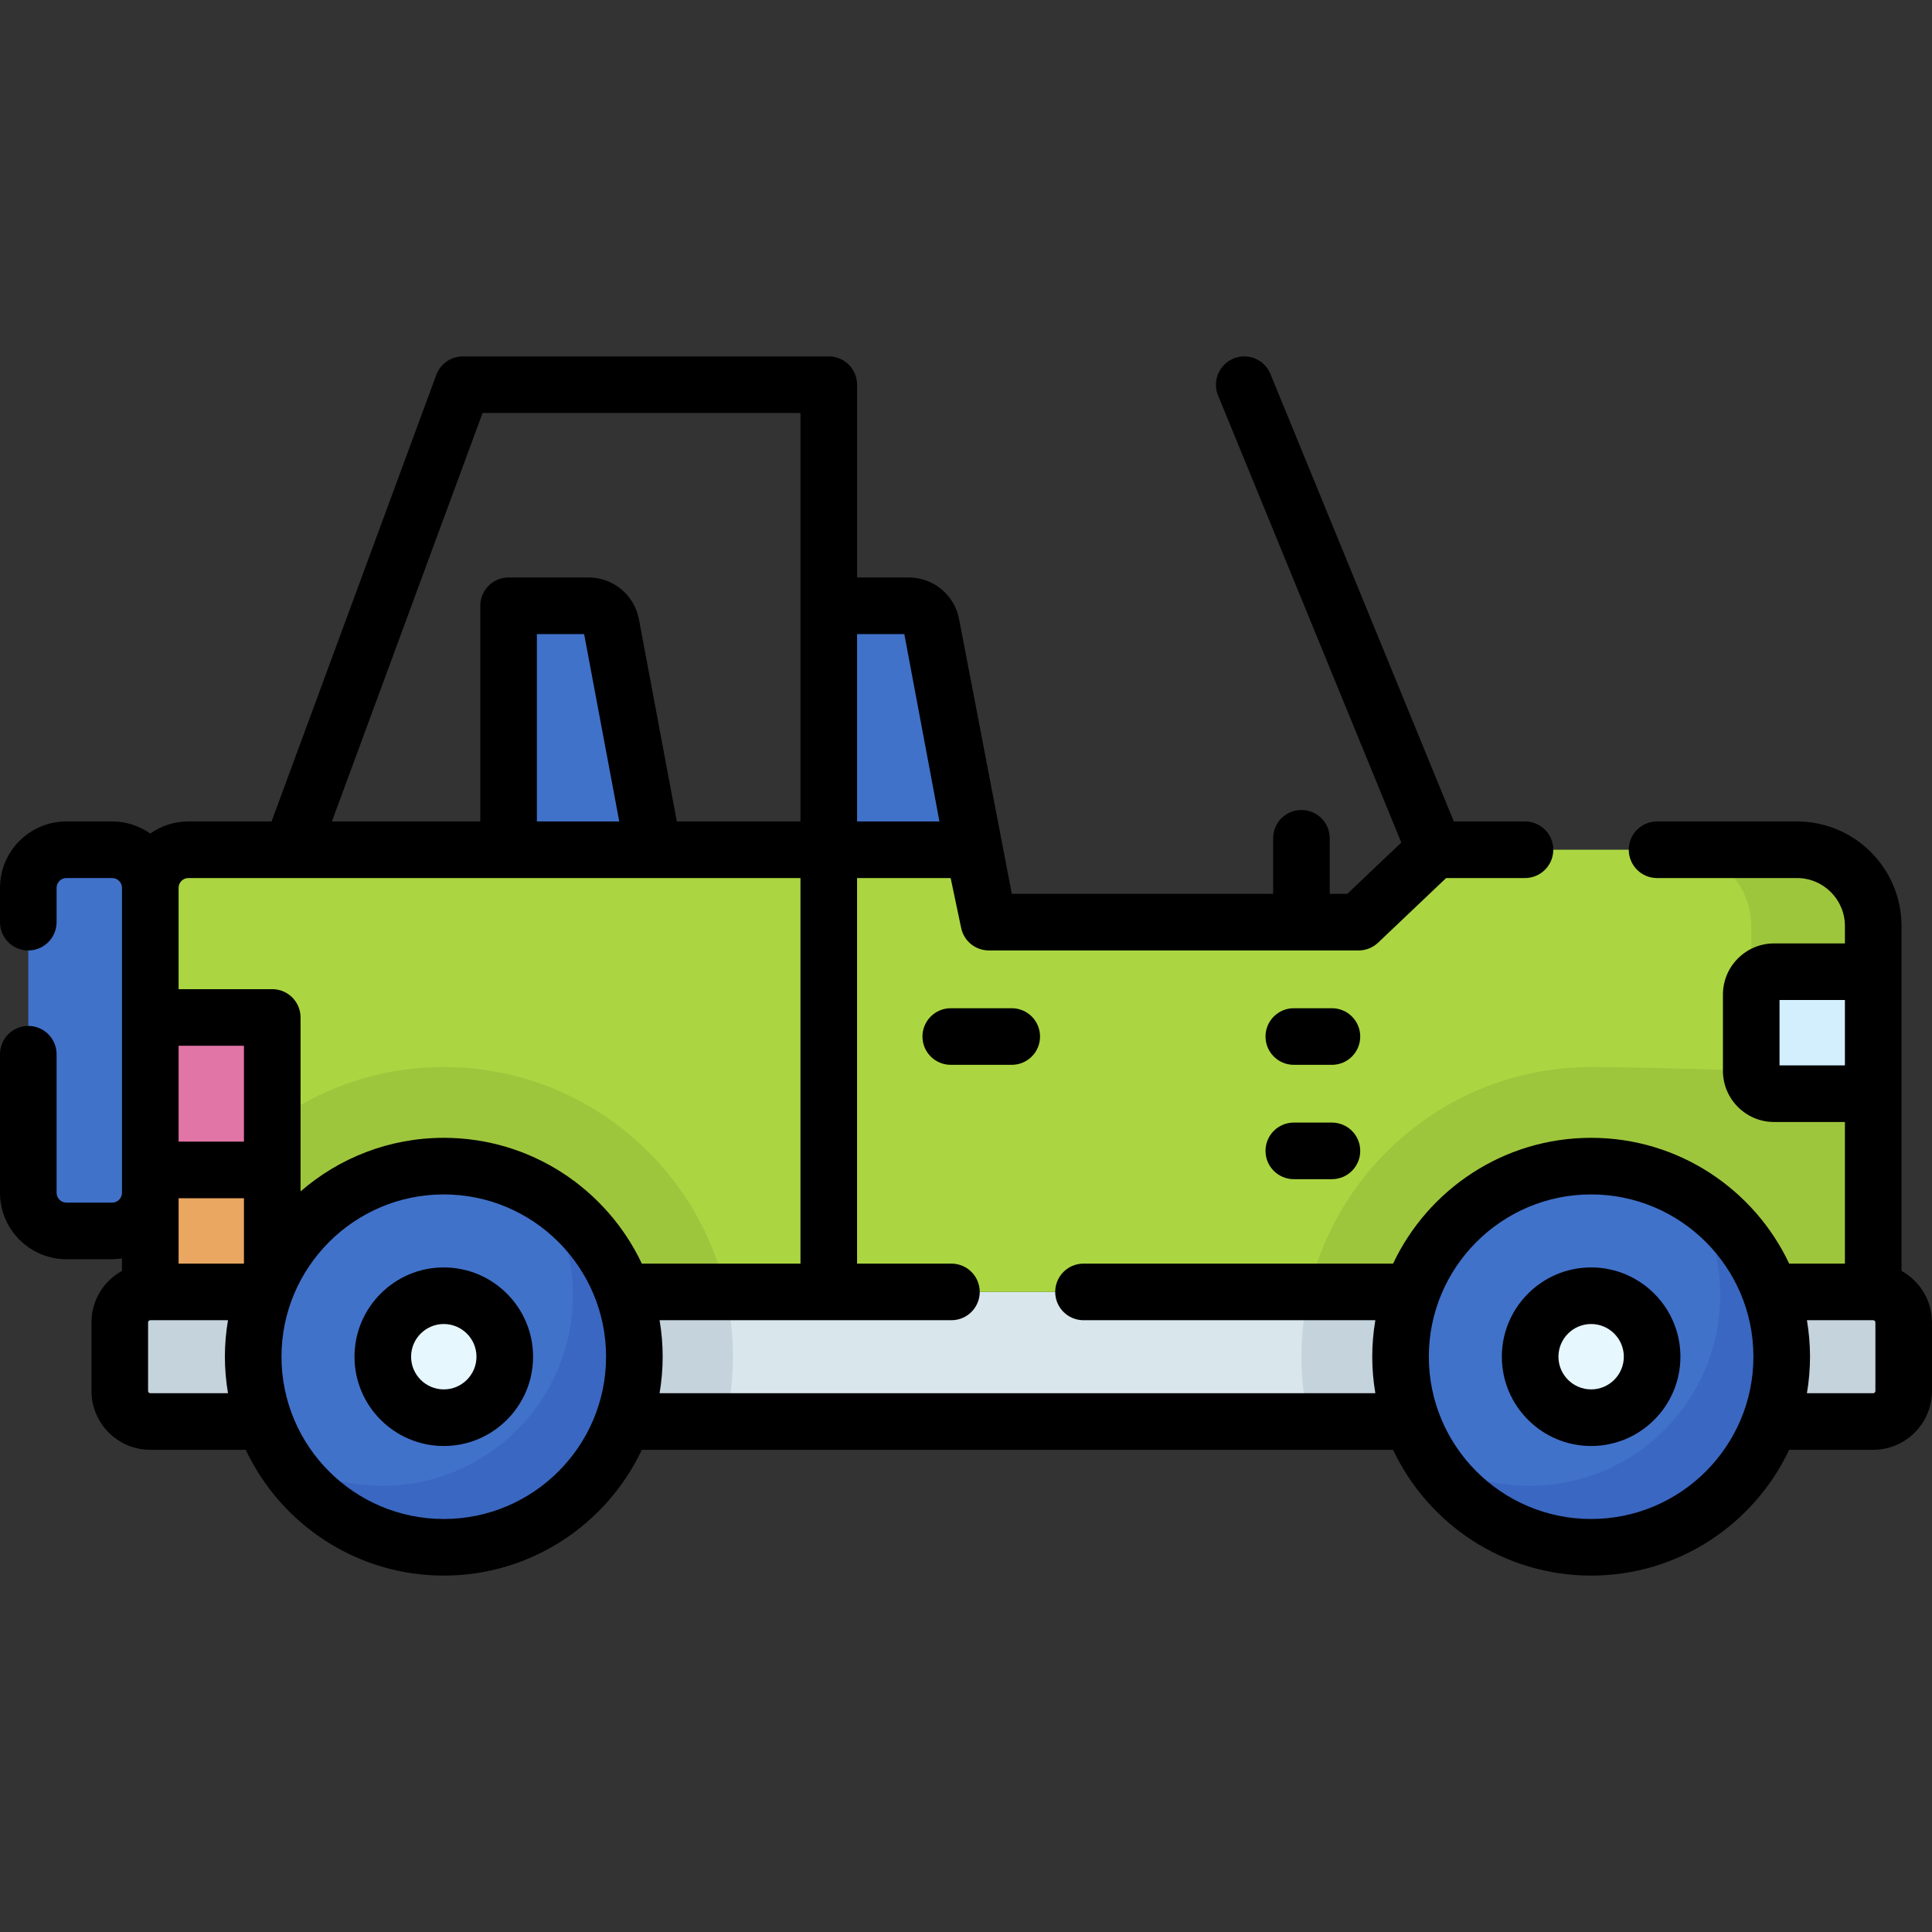
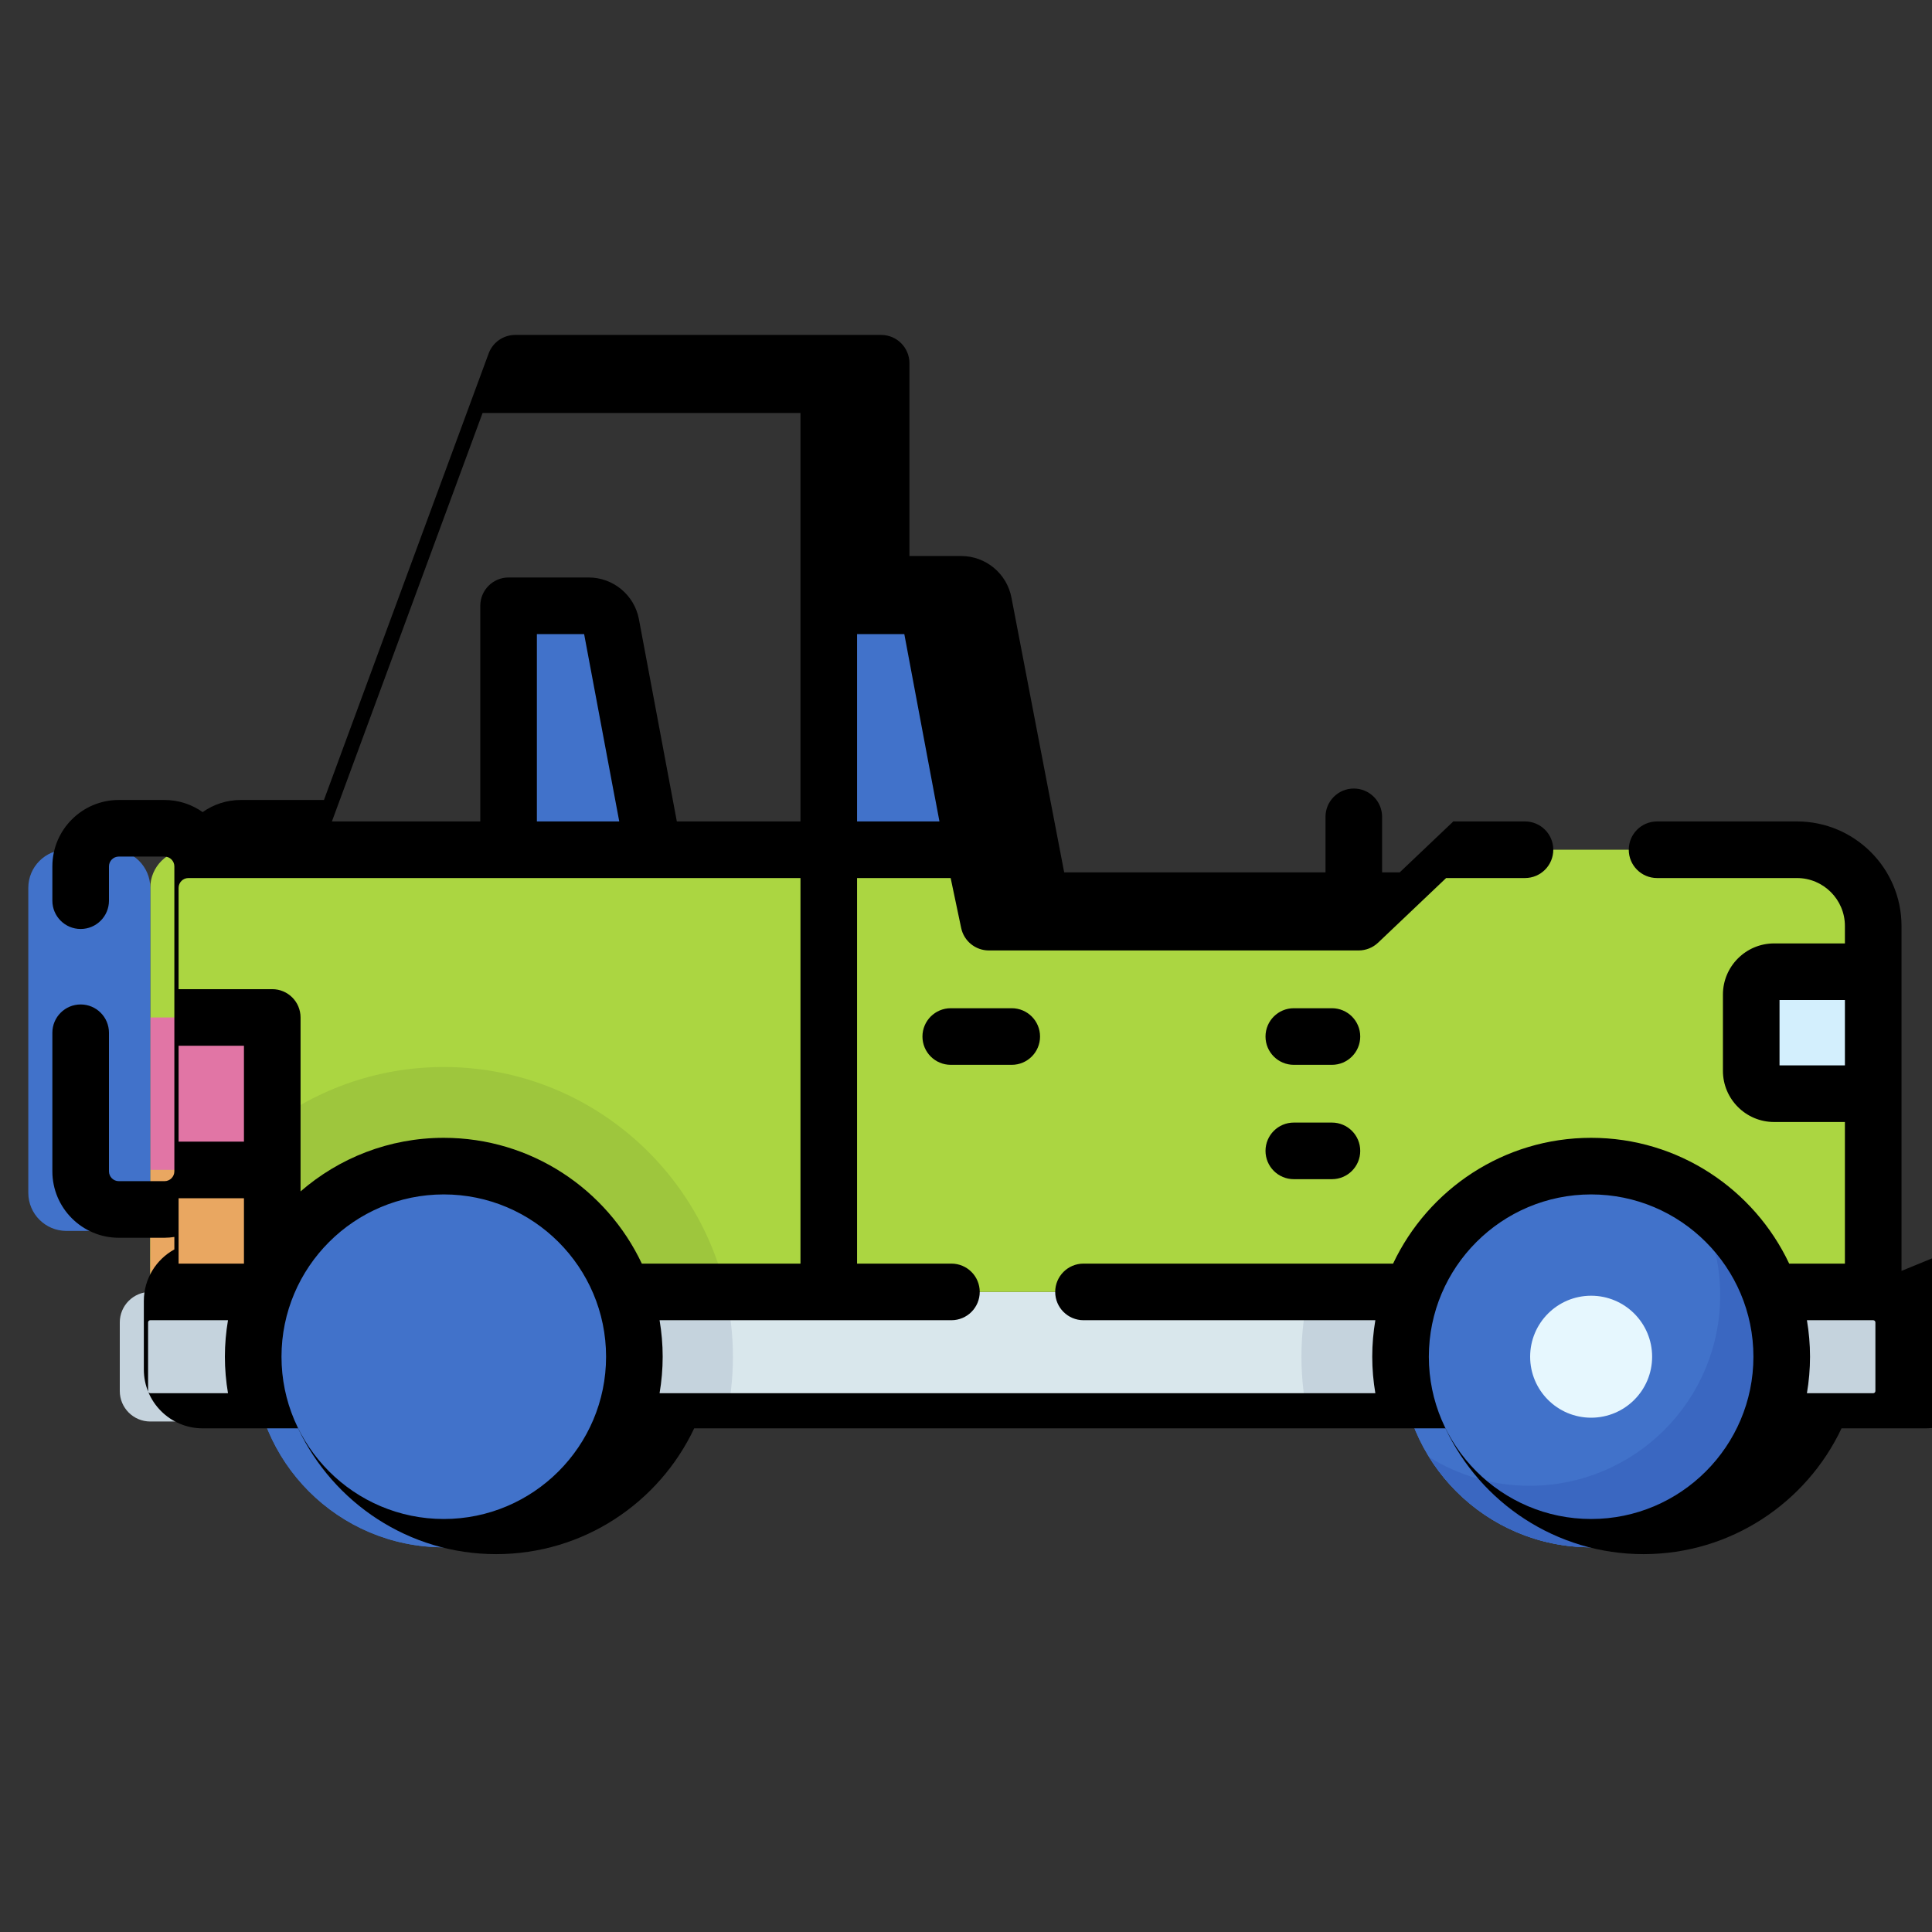
<svg xmlns="http://www.w3.org/2000/svg" id="Capa_1" enable-background="new 0 0 512 512" height="512" viewBox="0 0 512 512" width="512">
  <rect x="0" y="0" width="512" height="512" fill="#333333" stroke="none" />
  <g>
    <g>
      <path d="m134.78 225.191h38.366l-11.195-59.706c-.538-2.867-3.041-4.944-5.957-4.944h-21.214z" fill="#4172ca" />
    </g>
    <g>
      <path d="m219.634 225.191h38.366l-11.195-59.706c-.537-2.867-3.041-4.944-5.957-4.944h-21.213v64.65z" fill="#4172ca" />
    </g>
    <g>
      <path d="m117.463 342.37h304.203v34.346h-304.203z" fill="#d9e7ec" />
    </g>
    <g>
      <path d="m39.825 342.37v-107.077c0-5.579 4.523-10.102 10.102-10.102h208.093l4.041 19.193h97.986l20.203-19.193h95.965c11.158 0 20.203 9.045 20.203 20.203v96.976z" fill="#abd641" />
    </g>
    <g>
-       <path d="m476.215 225.191h-32.325c11.158 0 20.203 9.045 20.203 20.203v30.02c0 4.567-3.775 8.226-8.339 8.077-9.169-.299-23.945-.721-34.088-.721-36.427 0-66.989 25.511-74.812 59.6h149.564v-.258-96.717c.001-11.159-9.045-20.204-20.203-20.204z" fill="#9ec63d" />
-     </g>
+       </g>
    <g>
      <path d="m192.42 342.37c-7.823-34.089-38.384-59.6-74.812-59.6s-66.989 25.511-74.812 59.6z" fill="#9ec63d" />
    </g>
    <g>
      <path d="m39.825 269.638h32.325v40.407h-32.325z" fill="#e175a5" />
    </g>
    <g>
      <path d="m39.825 310.045h32.325v32.325h-32.325z" fill="#e9a761" />
    </g>
    <g>
      <path d="m496.419 289.842h-26.264c-3.347 0-6.061-2.714-6.061-6.061v-20.203c0-3.347 2.714-6.061 6.061-6.061h26.264z" fill="#d3effd" />
    </g>
    <g>
      <circle cx="421.667" cy="359.543" fill="#4172ca" r="50.508" />
    </g>
    <g>
      <path d="m421.667 342.37h-74.812c-1.268 5.526-1.96 11.268-1.96 17.173s.692 11.647 1.96 17.173h74.812z" fill="#c5d3dd" />
    </g>
    <g>
      <path d="m421.667 342.37h74.752c4.463 0 8.081 3.618 8.081 8.081v18.183c0 4.463-3.618 8.081-8.081 8.081h-74.752z" fill="#c5d3dd" />
    </g>
    <g>
      <path d="m114.577 342.37h-74.752c-4.463 0-8.081 3.618-8.081 8.081v18.183c0 4.463 3.618 8.081 8.081 8.081h74.752z" fill="#c5d3dd" />
    </g>
    <g>
      <path d="m117.463 342.37h74.812c1.268 5.526 1.96 11.268 1.96 17.173s-.692 11.647-1.96 17.173h-74.812z" fill="#c5d3dd" />
    </g>
    <g>
      <circle cx="421.667" cy="359.543" fill="#4172ca" r="50.508" />
    </g>
    <g>
      <path d="m448.283 316.62c4.803 7.73 7.585 16.846 7.585 26.616 0 27.895-22.613 50.508-50.508 50.508-9.77 0-18.886-2.782-26.616-7.585 8.911 14.34 24.798 23.892 42.923 23.892 27.895 0 50.508-22.613 50.508-50.508 0-18.125-9.553-34.012-23.892-42.923z" fill="#3a67c1" />
    </g>
    <g>
      <circle cx="421.667" cy="359.543" fill="#e6f7fe" r="16.163" />
    </g>
    <g>
      <g>
        <circle cx="117.608" cy="359.543" fill="#4172ca" r="50.508" />
      </g>
      <g>
        <circle cx="117.608" cy="359.543" fill="#4172ca" r="50.508" />
      </g>
      <g>
-         <path d="m144.224 316.62c4.803 7.73 7.585 16.846 7.585 26.616 0 27.895-22.613 50.508-50.508 50.508-9.77 0-18.886-2.782-26.616-7.585 8.911 14.34 24.798 23.892 42.923 23.892 27.895 0 50.508-22.613 50.508-50.508 0-18.125-9.553-34.012-23.892-42.923z" fill="#3a67c1" />
-       </g>
+         </g>
      <g>
-         <circle cx="117.608" cy="359.543" fill="#e6f7fe" r="16.163" />
-       </g>
+         </g>
    </g>
    <g>
      <path d="m29.724 326.207h-12.122c-5.579 0-10.102-4.523-10.102-10.102v-80.813c0-5.579 4.523-10.102 10.102-10.102h12.122c5.579 0 10.102 4.523 10.102 10.102v80.813c-.001 5.58-4.523 10.102-10.102 10.102z" fill="#4172ca" />
    </g>
    <g>
-       <path d="m503.92 336.802v-91.411c0-15.273-12.426-27.699-27.7-27.699h-37.08c-4.143 0-7.5 3.357-7.5 7.5s3.357 7.5 7.5 7.5h37.08c7.003 0 12.7 5.697 12.7 12.699v4.626h-18.766c-7.478 0-13.561 6.083-13.561 13.561v20.203c0 7.478 6.083 13.562 13.561 13.562h18.766v37.528h-14.769c-9.289-19.68-29.318-33.336-52.484-33.336-23.167 0-43.197 13.656-52.486 33.337h-82.041c-4.143 0-7.5 3.357-7.5 7.5s3.357 7.5 7.5 7.5h77.34c-.531 3.148-.822 6.376-.822 9.672 0 3.298.291 6.528.823 9.677h-189.687c.531-3.149.823-6.379.823-9.677 0-3.296-.291-6.524-.822-9.672h77.345c4.143 0 7.5-3.357 7.5-7.5s-3.357-7.5-7.5-7.5h-25.006v-102.18h24.801l2.786 13.234c.73 3.471 3.792 5.955 7.339 5.955h82.777c.02 0 .039.003.058.003s.039-.003.058-.003h15.097c1.923 0 3.771-.738 5.165-2.062l18.029-17.127h20.896c4.143 0 7.5-3.357 7.5-7.5s-3.357-7.5-7.5-7.5h-18.858l-48.6-118.584c-1.569-3.833-5.951-5.668-9.783-4.096-3.833 1.57-5.667 5.951-4.096 9.783l48.562 118.493-14.309 13.593h-4.661v-14.721c0-4.143-3.357-7.5-7.5-7.5s-7.5 3.357-7.5 7.5v14.721h-69.25l-13.968-72.778c-1.201-6.409-6.807-11.062-13.329-11.062h-13.714v-51.09c0-4.143-3.357-7.5-7.5-7.5h-96.976c-3.142 0-5.949 1.957-7.036 4.904l-43.648 118.337h-22.044c-3.759 0-7.239 1.195-10.102 3.211-2.864-2.016-6.346-3.211-10.108-3.211h-12.12c-9.704 0-17.6 7.896-17.6 17.6v9.09c0 4.143 3.357 7.5 7.5 7.5s7.5-3.357 7.5-7.5v-9.09c0-1.434 1.166-2.6 2.6-2.6h12.12c1.439 0 2.61 1.166 2.61 2.6v80.81c0 1.439-1.171 2.61-2.61 2.61h-12.12c-1.434 0-2.6-1.171-2.6-2.61v-36.72c0-4.143-3.357-7.5-7.5-7.5s-7.5 3.357-7.5 7.5v36.72c0 9.71 7.896 17.61 17.6 17.61h12.12c.889 0 1.756-.088 2.61-.215v3.303c-4.815 2.654-8.086 7.777-8.086 13.653v18.183c0 8.592 6.989 15.582 15.581 15.582h25.298c9.289 19.68 29.318 33.335 52.484 33.335 23.165 0 43.193-13.653 52.483-33.331h199.093c9.29 19.678 29.318 33.331 52.483 33.331 23.166 0 43.195-13.655 52.484-33.335h22.268c8.592 0 15.581-6.99 15.581-15.582v-18.183c.001-5.875-3.268-10.996-8.079-13.651zm-264.267-168.761 9.31 49.65h-21.83v-49.65zm-111.767-58.59h84.248v108.24h-32.764l-10.048-53.591c-1.203-6.408-6.809-11.06-13.328-11.06h-21.214c-4.143 0-7.5 3.357-7.5 7.5v57.15h-39.319zm36.224 108.241h-21.83v-49.65h12.52zm-114.18 15h162.204v102.18h-42.041c-9.289-19.681-29.319-33.337-52.486-33.337-14.506 0-27.775 5.365-37.957 14.199v-46.095c0-4.143-3.357-7.5-7.5-7.5h-24.82v-26.847c0-1.434 1.166-2.6 2.6-2.6zm14.72 69.853h-17.32v-25.407h17.32zm0 15v17.325h-17.32v-17.325zm-24.825 51.671c-.32 0-.581-.261-.581-.582v-18.183c0-.319.259-.579.578-.58h.008c.007 0 .013-.001.019-.001h20.572c-.531 3.148-.822 6.376-.822 9.673s.291 6.525.822 9.673zm77.782 33.335c-23.715 0-43.008-19.293-43.008-43.008s19.293-43.009 43.008-43.009 43.009 19.294 43.009 43.009-19.294 43.008-43.009 43.008zm353.987-120.209v-17.325h17.326v17.325zm-49.927 120.209c-23.715 0-43.009-19.293-43.009-43.008s19.294-43.009 43.009-43.009 43.008 19.294 43.008 43.009-19.293 43.008-43.008 43.008zm75.333-33.917c0 .321-.261.582-.581.582h-17.566c.531-3.148.822-6.376.822-9.673s-.291-6.525-.822-9.673h17.548c.007 0 .013.001.019.001h.003c.318.002.577.261.577.58z" />
-       <path d="m421.667 335.88c-13.048 0-23.663 10.615-23.663 23.663 0 13.047 10.615 23.662 23.663 23.662 13.047 0 23.662-10.615 23.662-23.662 0-13.048-10.615-23.663-23.662-23.663zm0 32.325c-4.776 0-8.663-3.886-8.663-8.662s3.887-8.663 8.663-8.663 8.662 3.887 8.662 8.663-3.886 8.662-8.662 8.662z" />
-       <path d="m117.607 335.88c-13.047 0-23.662 10.615-23.662 23.663 0 13.047 10.615 23.662 23.662 23.662 13.048 0 23.663-10.615 23.663-23.662.001-13.048-10.615-23.663-23.663-23.663zm0 32.325c-4.776 0-8.662-3.886-8.662-8.662s3.886-8.663 8.662-8.663 8.663 3.887 8.663 8.663-3.886 8.662-8.663 8.662z" />
+       <path d="m503.92 336.802v-91.411c0-15.273-12.426-27.699-27.7-27.699h-37.08c-4.143 0-7.5 3.357-7.5 7.5s3.357 7.5 7.5 7.5h37.08c7.003 0 12.7 5.697 12.7 12.699v4.626h-18.766c-7.478 0-13.561 6.083-13.561 13.561v20.203c0 7.478 6.083 13.562 13.561 13.562h18.766v37.528h-14.769c-9.289-19.68-29.318-33.336-52.484-33.336-23.167 0-43.197 13.656-52.486 33.337h-82.041c-4.143 0-7.5 3.357-7.5 7.5s3.357 7.5 7.5 7.5h77.34c-.531 3.148-.822 6.376-.822 9.672 0 3.298.291 6.528.823 9.677h-189.687c.531-3.149.823-6.379.823-9.677 0-3.296-.291-6.524-.822-9.672h77.345c4.143 0 7.5-3.357 7.5-7.5s-3.357-7.5-7.5-7.5h-25.006v-102.18h24.801l2.786 13.234c.73 3.471 3.792 5.955 7.339 5.955h82.777c.02 0 .039.003.058.003s.039-.003.058-.003h15.097c1.923 0 3.771-.738 5.165-2.062l18.029-17.127h20.896c4.143 0 7.5-3.357 7.5-7.5s-3.357-7.5-7.5-7.5h-18.858l-48.6-118.584l48.562 118.493-14.309 13.593h-4.661v-14.721c0-4.143-3.357-7.5-7.5-7.5s-7.5 3.357-7.5 7.5v14.721h-69.25l-13.968-72.778c-1.201-6.409-6.807-11.062-13.329-11.062h-13.714v-51.09c0-4.143-3.357-7.5-7.5-7.5h-96.976c-3.142 0-5.949 1.957-7.036 4.904l-43.648 118.337h-22.044c-3.759 0-7.239 1.195-10.102 3.211-2.864-2.016-6.346-3.211-10.108-3.211h-12.12c-9.704 0-17.6 7.896-17.6 17.6v9.09c0 4.143 3.357 7.5 7.5 7.5s7.5-3.357 7.5-7.5v-9.09c0-1.434 1.166-2.6 2.6-2.6h12.12c1.439 0 2.61 1.166 2.61 2.6v80.81c0 1.439-1.171 2.61-2.61 2.61h-12.12c-1.434 0-2.6-1.171-2.6-2.61v-36.72c0-4.143-3.357-7.5-7.5-7.5s-7.5 3.357-7.5 7.5v36.72c0 9.71 7.896 17.61 17.6 17.61h12.12c.889 0 1.756-.088 2.61-.215v3.303c-4.815 2.654-8.086 7.777-8.086 13.653v18.183c0 8.592 6.989 15.582 15.581 15.582h25.298c9.289 19.68 29.318 33.335 52.484 33.335 23.165 0 43.193-13.653 52.483-33.331h199.093c9.29 19.678 29.318 33.331 52.483 33.331 23.166 0 43.195-13.655 52.484-33.335h22.268c8.592 0 15.581-6.99 15.581-15.582v-18.183c.001-5.875-3.268-10.996-8.079-13.651zm-264.267-168.761 9.31 49.65h-21.83v-49.65zm-111.767-58.59h84.248v108.24h-32.764l-10.048-53.591c-1.203-6.408-6.809-11.06-13.328-11.06h-21.214c-4.143 0-7.5 3.357-7.5 7.5v57.15h-39.319zm36.224 108.241h-21.83v-49.65h12.52zm-114.18 15h162.204v102.18h-42.041c-9.289-19.681-29.319-33.337-52.486-33.337-14.506 0-27.775 5.365-37.957 14.199v-46.095c0-4.143-3.357-7.5-7.5-7.5h-24.82v-26.847c0-1.434 1.166-2.6 2.6-2.6zm14.72 69.853h-17.32v-25.407h17.32zm0 15v17.325h-17.32v-17.325zm-24.825 51.671c-.32 0-.581-.261-.581-.582v-18.183c0-.319.259-.579.578-.58h.008c.007 0 .013-.001.019-.001h20.572c-.531 3.148-.822 6.376-.822 9.673s.291 6.525.822 9.673zm77.782 33.335c-23.715 0-43.008-19.293-43.008-43.008s19.293-43.009 43.008-43.009 43.009 19.294 43.009 43.009-19.294 43.008-43.009 43.008zm353.987-120.209v-17.325h17.326v17.325zm-49.927 120.209c-23.715 0-43.009-19.293-43.009-43.008s19.294-43.009 43.009-43.009 43.008 19.294 43.008 43.009-19.293 43.008-43.008 43.008zm75.333-33.917c0 .321-.261.582-.581.582h-17.566c.531-3.148.822-6.376.822-9.673s-.291-6.525-.822-9.673h17.548c.007 0 .013.001.019.001h.003c.318.002.577.261.577.58z" />
      <path d="m251.959 267.19c-4.143 0-7.5 3.357-7.5 7.5s3.357 7.5 7.5 7.5h16.163c4.143 0 7.5-3.357 7.5-7.5s-3.357-7.5-7.5-7.5z" />
      <path d="m352.976 267.19h-10.102c-4.143 0-7.5 3.357-7.5 7.5s3.357 7.5 7.5 7.5h10.102c4.143 0 7.5-3.357 7.5-7.5s-3.358-7.5-7.5-7.5z" />
      <path d="m352.976 297.494h-10.102c-4.143 0-7.5 3.357-7.5 7.5s3.357 7.5 7.5 7.5h10.102c4.143 0 7.5-3.357 7.5-7.5s-3.358-7.5-7.5-7.5z" />
    </g>
  </g>
</svg>